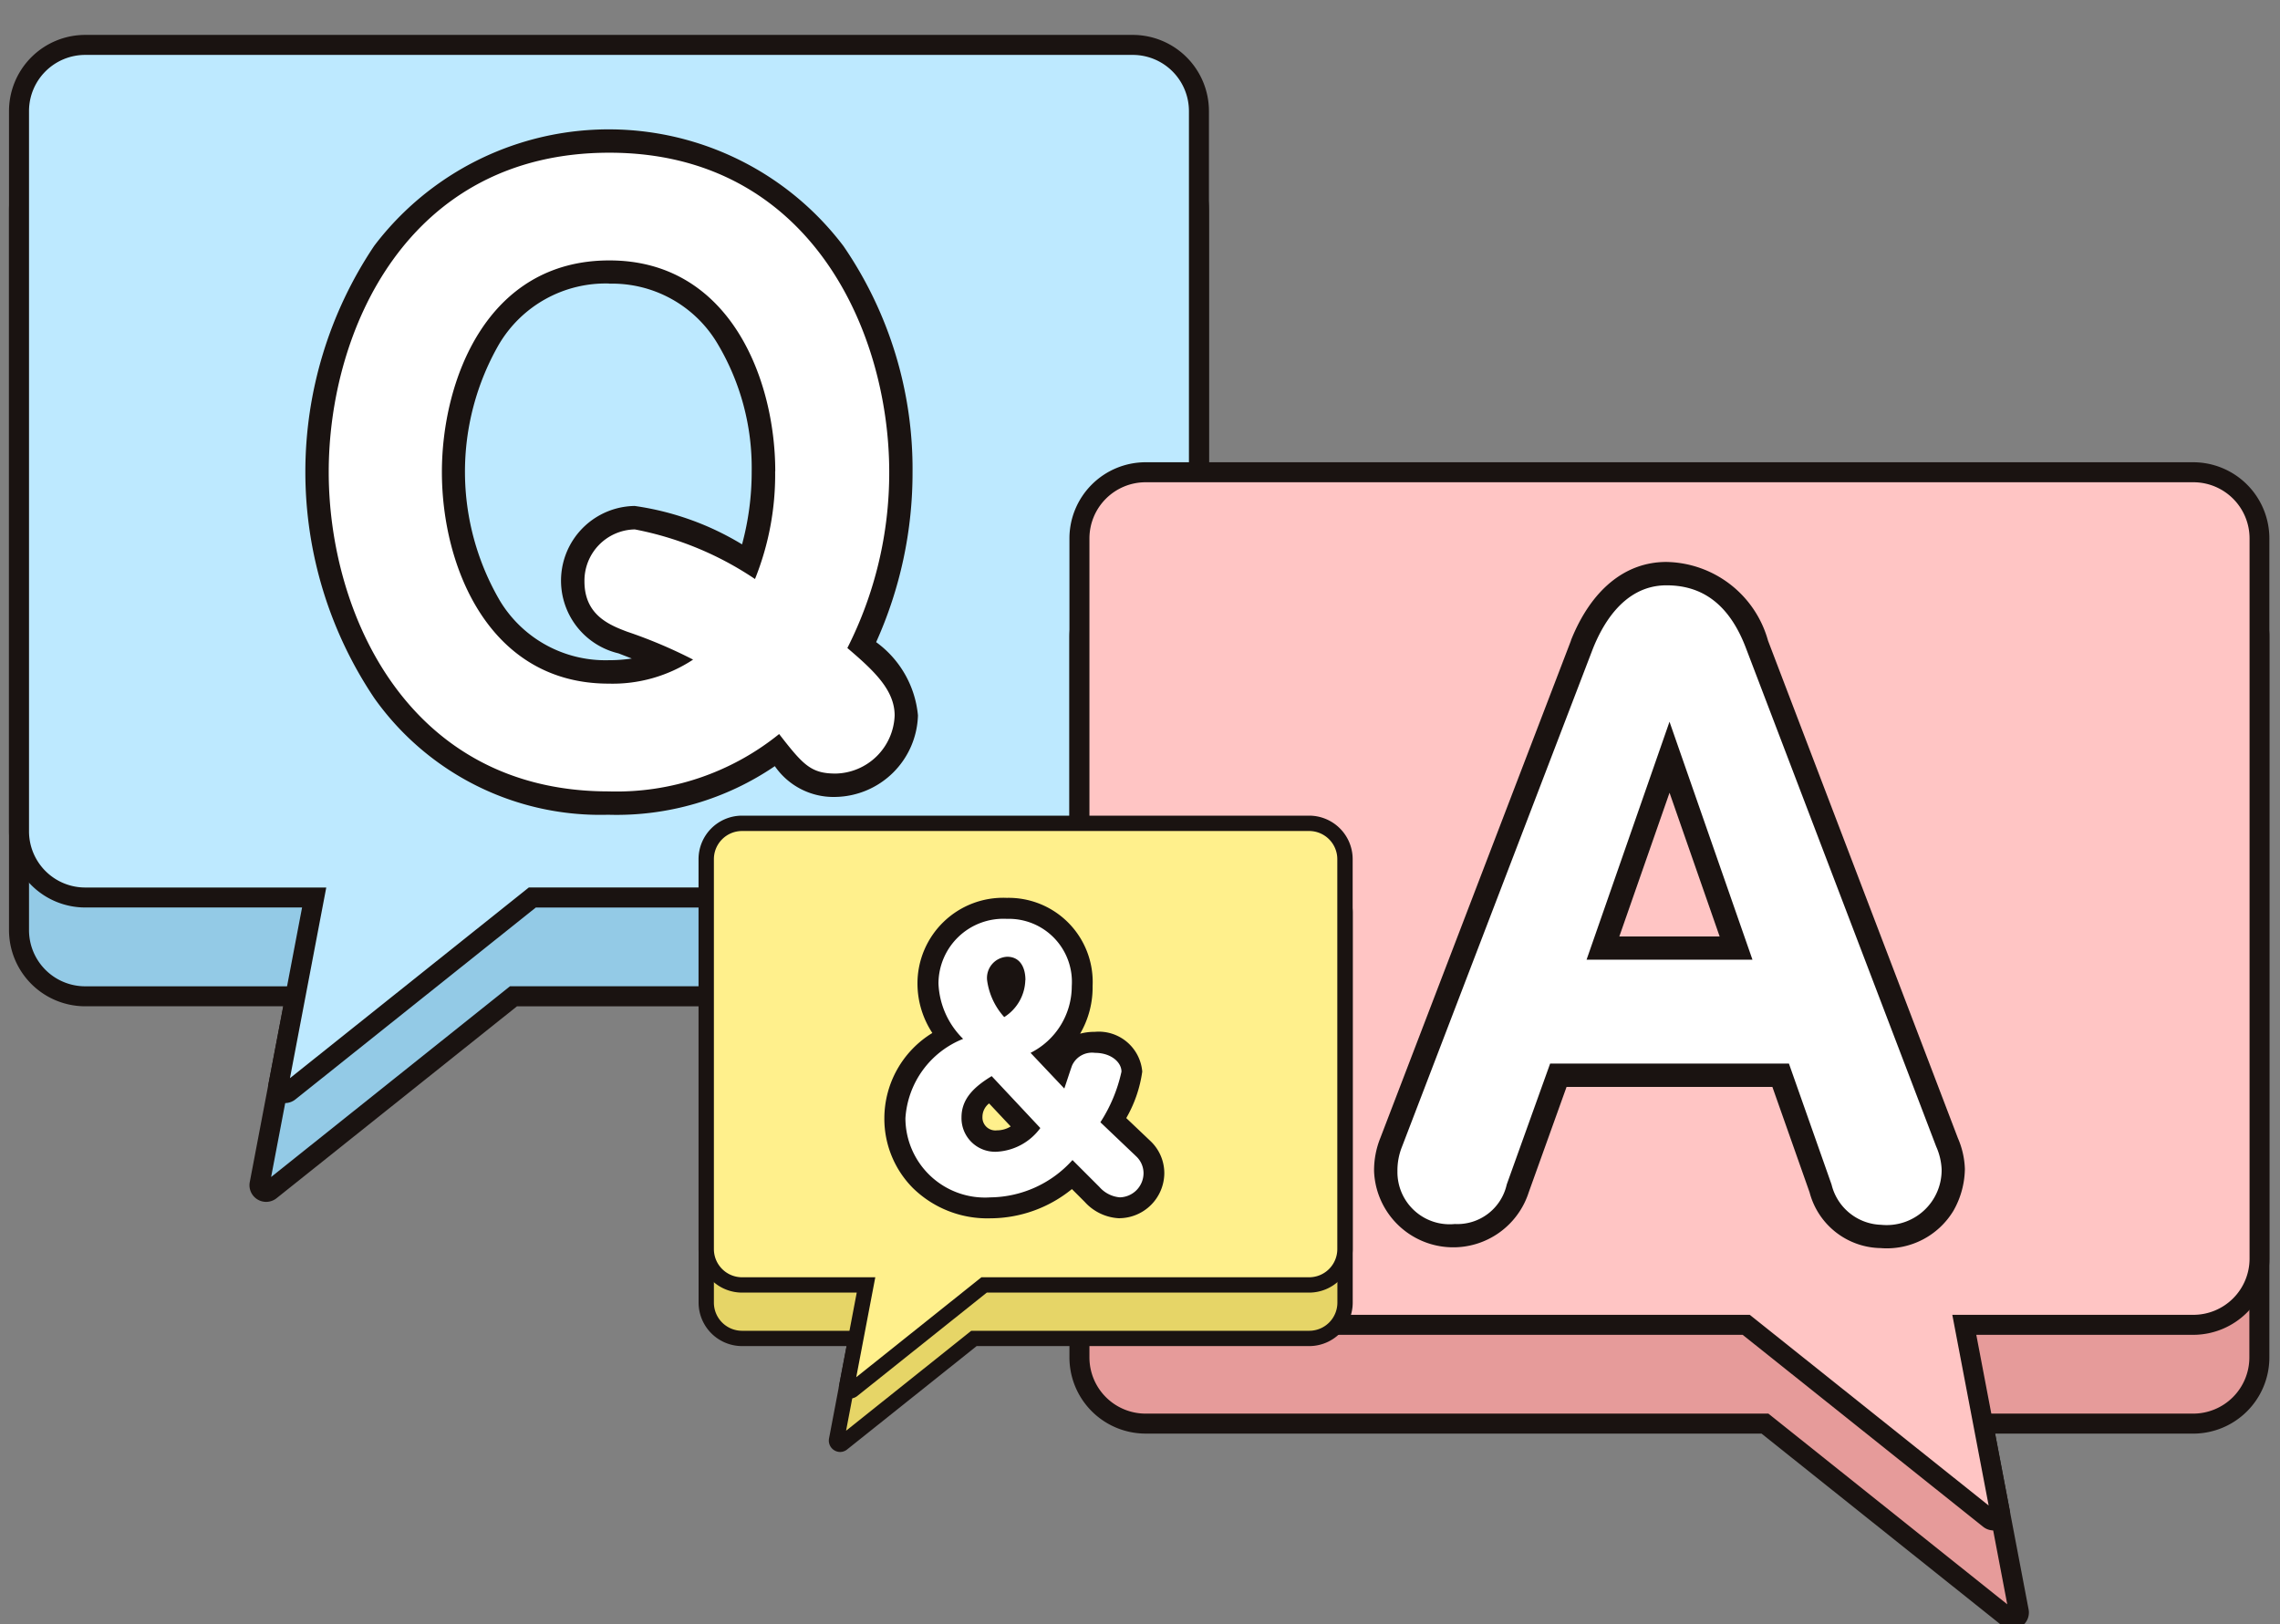
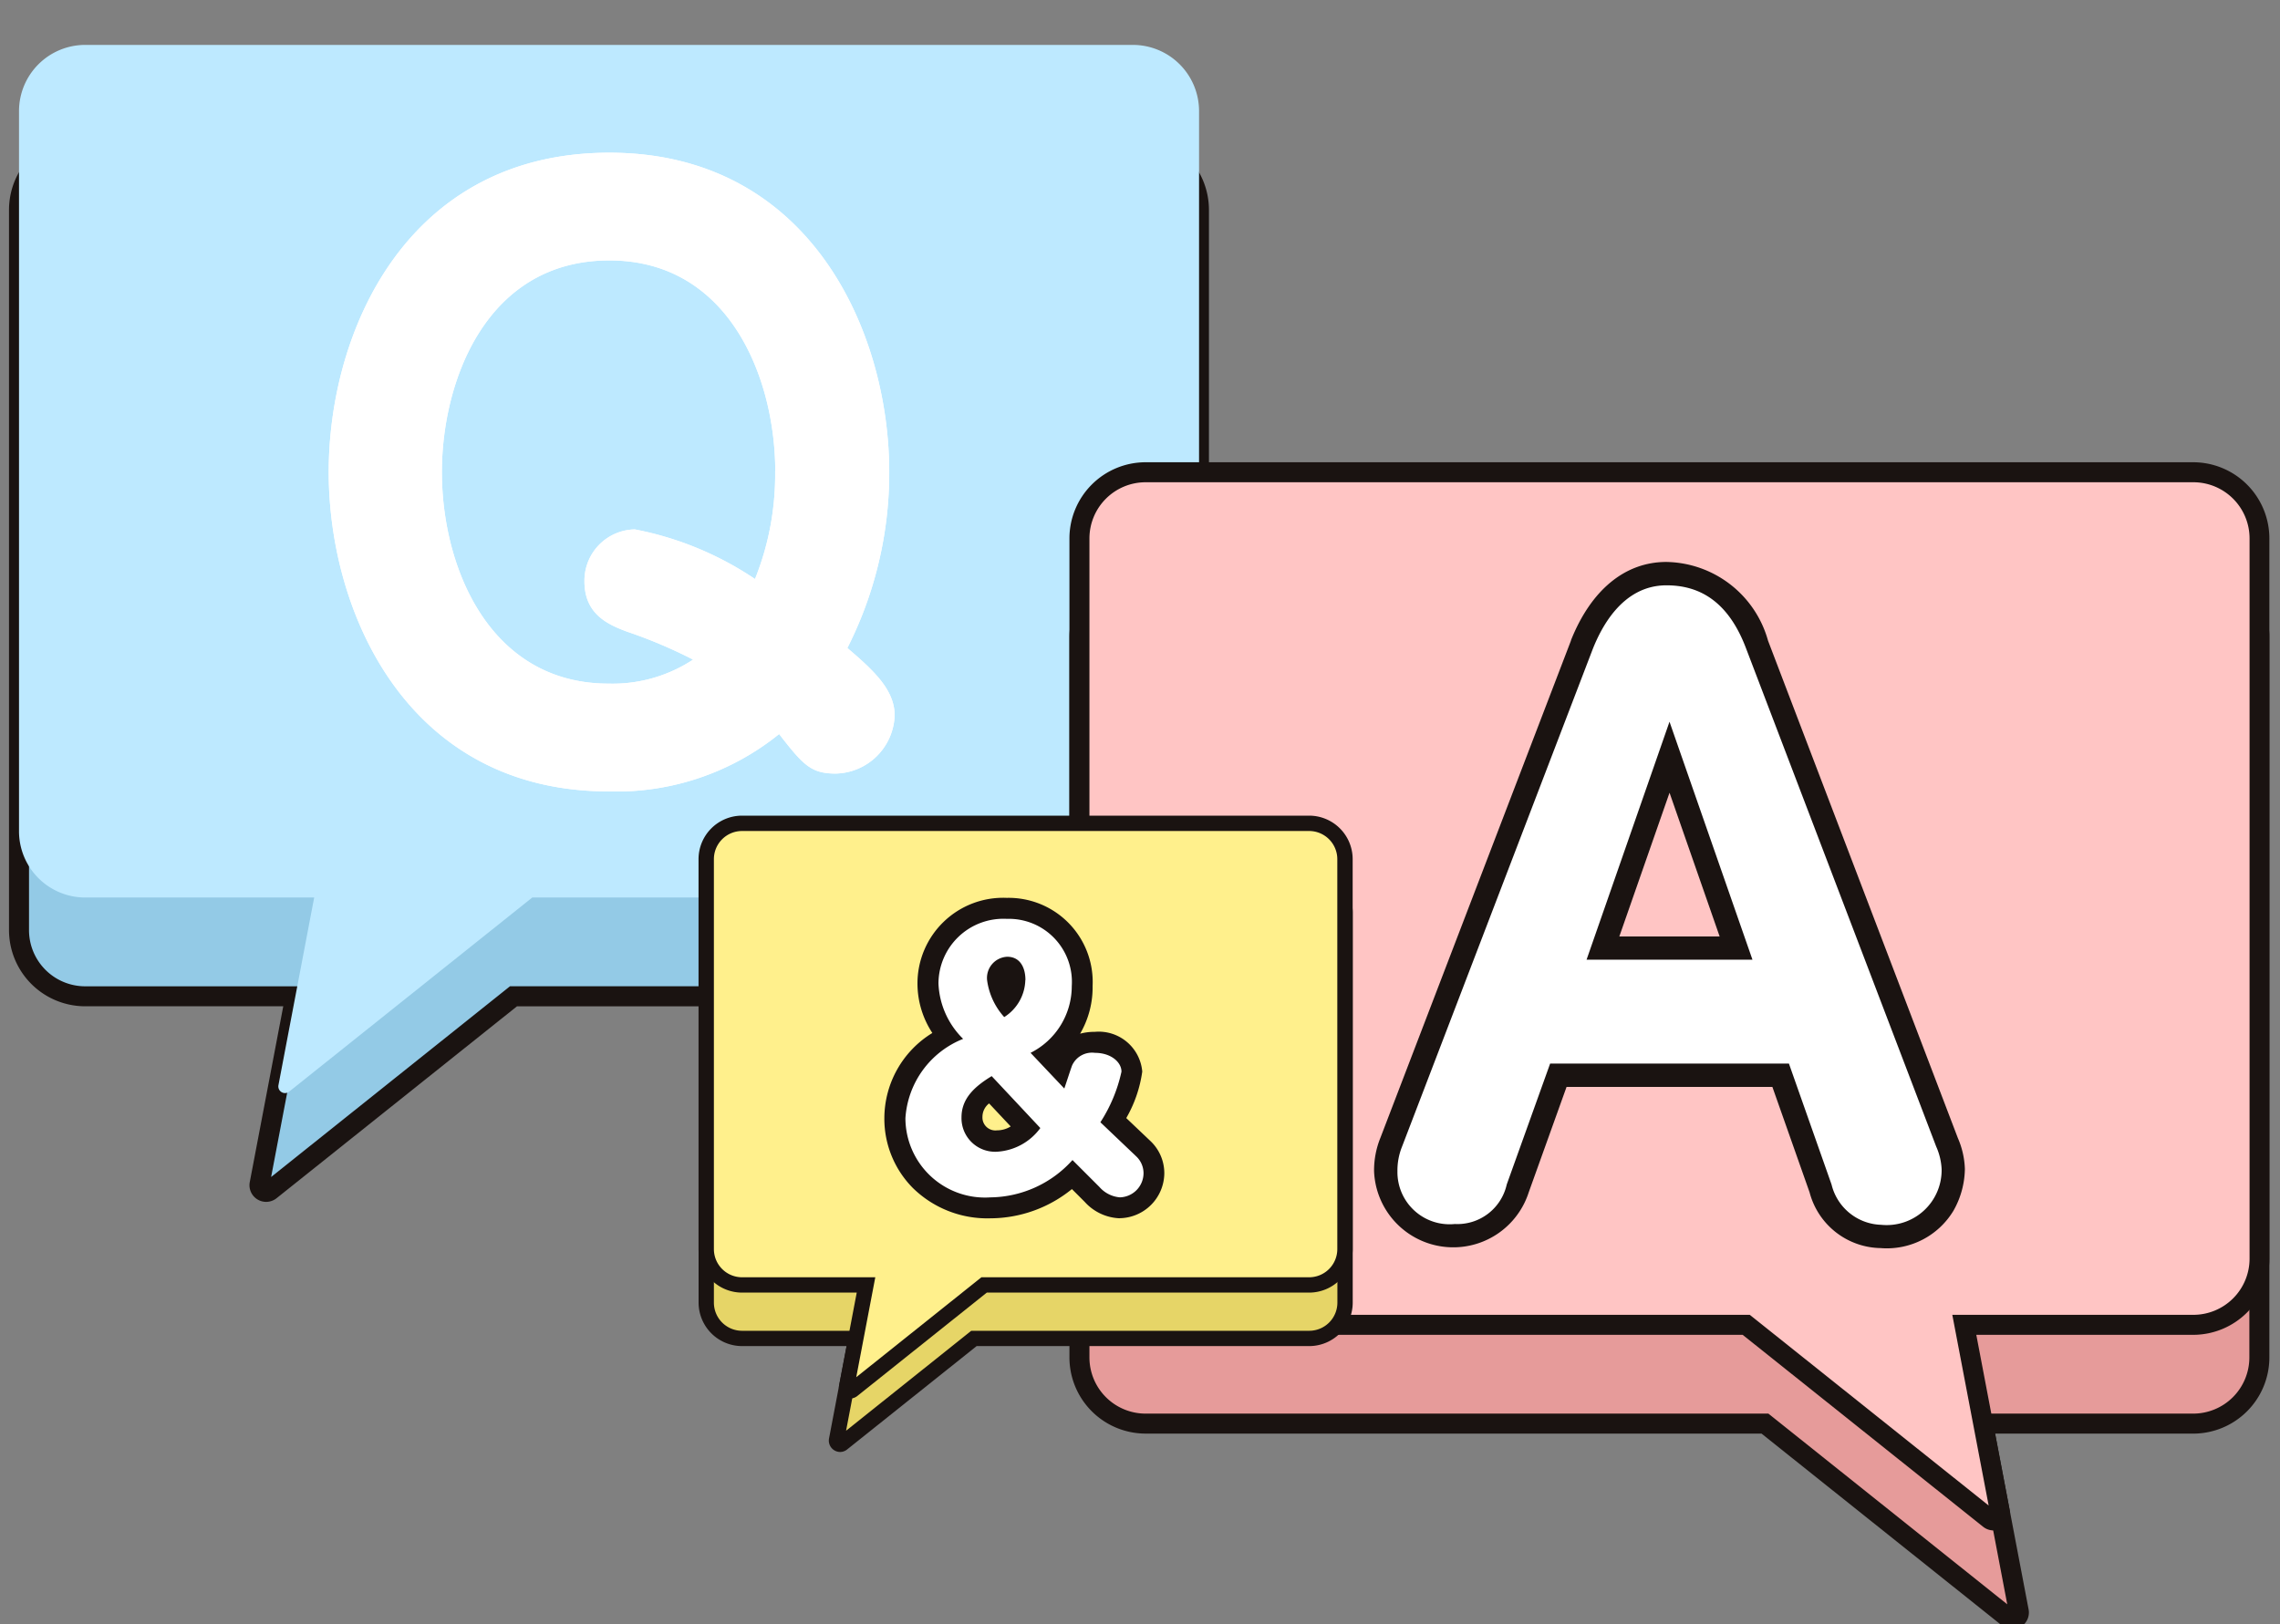
<svg xmlns="http://www.w3.org/2000/svg" width="80" height="57" viewBox="0 0 80 57">
  <rect x="0" y="0" width="80" height="57" fill="#808080" stroke="none" />
  <defs>
    <clipPath id="clip-path">
      <rect id="長方形_249" data-name="長方形 249" width="80" height="57" transform="translate(0 649)" fill="#fff" stroke="#707070" stroke-width="1" />
    </clipPath>
    <clipPath id="clip-path-2">
      <rect id="長方形_194" data-name="長方形 194" width="80" height="56.48" fill="none" />
    </clipPath>
  </defs>
  <g id="visual_ico_01" transform="translate(0 -649)" clip-path="url(#clip-path)">
    <g id="icon" transform="translate(0 641.688)">
      <g id="グループ_270" data-name="グループ 270" transform="translate(0 8.312)">
        <g id="グループ_269" data-name="グループ 269" clip-path="url(#clip-path-2)">
          <path id="パス_1582" data-name="パス 1582" d="M46.1,42.544H9.337a2.324,2.324,0,0,0-2.321,2.321V70.143a2.324,2.324,0,0,0,2.321,2.321h7.375l-1.254,6.586a.234.234,0,0,0,.376.226l8.532-6.813H46.1a2.324,2.324,0,0,0,2.321-2.321V44.865A2.323,2.323,0,0,0,46.1,42.544" transform="translate(-6.349 -38.501)" fill="#93cae6" />
          <path id="パス_1583" data-name="パス 1583" d="M12.345,76.335a.585.585,0,0,1-.575-.695l1.175-6.169H5.994A2.675,2.675,0,0,1,3.322,66.8V41.521a2.675,2.675,0,0,1,2.672-2.672H42.753a2.675,2.675,0,0,1,2.672,2.672V66.8a2.675,2.675,0,0,1-2.672,2.672H21.146L12.71,76.207a.587.587,0,0,1-.365.128M5.994,39.551a1.972,1.972,0,0,0-1.97,1.97V66.8a1.972,1.972,0,0,0,1.97,1.97h7.8l-1.275,6.692L20.9,68.769H42.753a1.972,1.972,0,0,0,1.97-1.97V41.521a1.972,1.972,0,0,0-1.97-1.97Z" transform="translate(-3.006 -35.157)" fill="#1a1311" />
          <path id="パス_1584" data-name="パス 1584" d="M46.1,6.059H9.337A2.324,2.324,0,0,0,7.016,8.38V33.658a2.324,2.324,0,0,0,2.321,2.322h8.036l-1.254,6.586a.234.234,0,0,0,.376.226l8.532-6.813H46.1a2.324,2.324,0,0,0,2.321-2.322V8.38A2.323,2.323,0,0,0,46.1,6.059" transform="translate(-6.349 -5.483)" fill="#bde9ff" />
-           <path id="パス_1585" data-name="パス 1585" d="M13.005,39.851a.585.585,0,0,1-.575-.695l1.175-6.169H5.994a2.676,2.676,0,0,1-2.672-2.673V5.037A2.675,2.675,0,0,1,5.994,2.365H42.753a2.675,2.675,0,0,1,2.672,2.672V30.315a2.675,2.675,0,0,1-2.672,2.673H21.807L13.37,39.723a.59.59,0,0,1-.365.128M5.994,3.067a1.972,1.972,0,0,0-1.97,1.97V30.315a1.973,1.973,0,0,0,1.97,1.971h8.46L13.18,38.977l8.381-6.692H42.753a1.972,1.972,0,0,0,1.97-1.971V5.037a1.972,1.972,0,0,0-1.97-1.97Z" transform="translate(-3.006 -2.14)" fill="#1a1311" />
          <path id="パス_1586" data-name="パス 1586" d="M400.947,200.367h36.759a2.324,2.324,0,0,1,2.321,2.321v25.278a2.324,2.324,0,0,1-2.321,2.321h-7.375l1.254,6.586a.234.234,0,0,1-.376.226l-8.533-6.813h-21.73a2.324,2.324,0,0,1-2.321-2.321V202.688a2.324,2.324,0,0,1,2.321-2.321" transform="translate(-360.747 -181.327)" fill="#e69b9a" />
          <path id="パス_1587" data-name="パス 1587" d="M428.013,234.159a.586.586,0,0,1-.365-.129l-8.436-6.736H397.6a2.675,2.675,0,0,1-2.672-2.672V199.345a2.675,2.675,0,0,1,2.672-2.672h36.759a2.675,2.675,0,0,1,2.672,2.672v25.278a2.675,2.675,0,0,1-2.672,2.672h-6.951l1.175,6.17a.585.585,0,0,1-.575.694M397.6,197.375a1.972,1.972,0,0,0-1.97,1.97v25.278a1.972,1.972,0,0,0,1.97,1.97h21.853l8.381,6.692-1.275-6.692h7.8a1.972,1.972,0,0,0,1.97-1.97V199.345a1.972,1.972,0,0,0-1.97-1.97Z" transform="translate(-357.404 -177.984)" fill="#1a1311" />
          <path id="パス_1588" data-name="パス 1588" d="M400.947,163.881h36.759a2.324,2.324,0,0,1,2.321,2.321V191.48a2.324,2.324,0,0,1-2.321,2.321h-8.036l1.254,6.586a.235.235,0,0,1-.23.278.231.231,0,0,1-.146-.052l-8.533-6.812h-21.07a2.324,2.324,0,0,1-2.321-2.321V166.2a2.324,2.324,0,0,1,2.321-2.321" transform="translate(-360.747 -148.308)" fill="#ffc5c4" />
          <path id="パス_1589" data-name="パス 1589" d="M427.352,197.673a.583.583,0,0,1-.368-.131l-8.434-6.733H397.6a2.675,2.675,0,0,1-2.672-2.672V162.859a2.675,2.675,0,0,1,2.672-2.672h36.759a2.675,2.675,0,0,1,2.672,2.672v25.278a2.675,2.675,0,0,1-2.672,2.672h-7.611l1.175,6.169a.586.586,0,0,1-.575.695m.072-.678h0M397.6,160.889a1.972,1.972,0,0,0-1.97,1.97v25.278a1.972,1.972,0,0,0,1.97,1.97H418.8l8.381,6.691-1.275-6.691h8.46a1.972,1.972,0,0,0,1.97-1.97V162.859a1.972,1.972,0,0,0-1.97-1.97Z" transform="translate(-357.404 -144.965)" fill="#1a1311" />
          <path id="パス_1590" data-name="パス 1590" d="M281.926,313.3h-19.9a1.258,1.258,0,0,0-1.257,1.257v13.686a1.258,1.258,0,0,0,1.257,1.257h3.993l-.679,3.566a.127.127,0,0,0,.059.132.129.129,0,0,0,.066.018.124.124,0,0,0,.079-.028l4.62-3.688h11.766a1.258,1.258,0,0,0,1.257-1.257V314.552a1.258,1.258,0,0,0-1.257-1.257" transform="translate(-235.988 -283.524)" fill="#e6d567" />
          <path id="パス_1591" data-name="パス 1591" d="M262.9,330.914a.4.4,0,0,1-.389-.47l.618-3.246h-3.668a1.528,1.528,0,0,1-1.526-1.526V311.986a1.528,1.528,0,0,1,1.526-1.526h19.9a1.528,1.528,0,0,1,1.526,1.526v13.686a1.528,1.528,0,0,1-1.526,1.526H267.691l-4.546,3.629a.393.393,0,0,1-.247.087m-.089-.508,0,0ZM259.459,311a.988.988,0,0,0-.987.987v13.686a.988.988,0,0,0,.987.988h4.319l-.668,3.507,4.392-3.507h11.86a.989.989,0,0,0,.987-.988V311.986a.988.988,0,0,0-.987-.987Z" transform="translate(-233.423 -280.959)" fill="#1a1311" />
          <path id="パス_1592" data-name="パス 1592" d="M281.926,293.538h-19.9a1.258,1.258,0,0,0-1.257,1.257v13.686a1.258,1.258,0,0,0,1.257,1.257h4.351L265.7,313.3a.126.126,0,0,0,.059.132.123.123,0,0,0,.065.018.126.126,0,0,0,.079-.027l4.62-3.689h11.408a1.258,1.258,0,0,0,1.257-1.257V294.795a1.258,1.258,0,0,0-1.257-1.257" transform="translate(-235.988 -265.645)" fill="#fff08c" />
          <path id="パス_1593" data-name="パス 1593" d="M263.255,311.158a.4.4,0,0,1-.389-.47l.618-3.246h-4.025a1.528,1.528,0,0,1-1.526-1.526V292.23a1.528,1.528,0,0,1,1.526-1.526h19.9a1.528,1.528,0,0,1,1.526,1.526v13.686a1.528,1.528,0,0,1-1.526,1.526H268.048l-4.546,3.63a.4.4,0,0,1-.247.086m.14-.369h0m-.229-.138h0Zm-3.707-19.408a.988.988,0,0,0-.987.987v13.686a.989.989,0,0,0,.987.988h4.676l-.668,3.507,4.392-3.507h11.5a.989.989,0,0,0,.987-.988V292.23a.989.989,0,0,0-.987-.987Z" transform="translate(-233.423 -263.08)" fill="#1a1311" />
          <path id="パス_1594" data-name="パス 1594" d="M342.41,337.118a.814.814,0,0,1,.262.6.852.852,0,0,1-.831.843,1.072,1.072,0,0,1-.717-.364l-.945-.945a3.926,3.926,0,0,1-2.88,1.31,2.792,2.792,0,0,1-2.982-2.778A3.217,3.217,0,0,1,336.342,333a2.884,2.884,0,0,1-.865-1.935,2.278,2.278,0,0,1,2.4-2.277,2.212,2.212,0,0,1,2.277,2.357,2.62,2.62,0,0,1-1.446,2.345l1.184,1.252c.045-.125.228-.694.273-.808a.766.766,0,0,1,.8-.444c.569,0,.933.33.933.66a5.355,5.355,0,0,1-.74,1.776Zm-5.066-2.811c-.637.387-1.059.808-1.059,1.446a1.179,1.179,0,0,0,1.241,1.207,2.027,2.027,0,0,0,1.525-.831Zm1.184-3.369c0-.467-.205-.82-.638-.82a.744.744,0,0,0-.706.831,2.4,2.4,0,0,0,.6,1.286,1.582,1.582,0,0,0,.74-1.3" transform="translate(-302.548 -297.542)" fill="#1a1311" />
          <path id="パス_1595" data-name="パス 1595" d="M334.857,332.313a1.739,1.739,0,0,1-1.236-.579l-.446-.446a4.556,4.556,0,0,1-2.86,1.026,3.73,3.73,0,0,1-2.721-1.064,3.449,3.449,0,0,1-1-2.448,3.516,3.516,0,0,1,1.684-2.992,3.162,3.162,0,0,1-.522-1.732,3.007,3.007,0,0,1,3.135-3.01,2.951,2.951,0,0,1,3.01,3.09,3.226,3.226,0,0,1-.438,1.677,1.947,1.947,0,0,1,.513-.065,1.532,1.532,0,0,1,1.667,1.394,4.5,4.5,0,0,1-.561,1.632l.842.8a1.553,1.553,0,0,1,.493,1.138,1.591,1.591,0,0,1-1.564,1.576m-1.662-2.776a.733.733,0,0,1,.519.215l.945.945a.526.526,0,0,0,.206.15c.049,0,.09-.083.09-.11a.08.08,0,0,0-.023-.062l-.012-.011-1.252-1.2a.734.734,0,0,1-.129-.9,7.166,7.166,0,0,0,.614-1.312.541.541,0,0,0-.172-.025.479.479,0,0,0-.127.013c-.03.086-.1.286-.138.412-.05.15-.1.288-.115.343a.733.733,0,0,1-1.222.254l-1.184-1.252a.733.733,0,0,1,.163-1.137,1.883,1.883,0,0,0,1.082-1.712,1.714,1.714,0,0,0-.468-1.23,1.715,1.715,0,0,1,.307,1.026,2.327,2.327,0,0,1-1.026,1.879.733.733,0,0,1-1.038-.147,3,3,0,0,1-.746-1.721,1.61,1.61,0,0,1,.5-1.2,1.5,1.5,0,0,0-.737,1.315,2.182,2.182,0,0,0,.691,1.46.733.733,0,0,1-.2,1.113l-.02.011c-.826.466-1.633,1.015-1.633,2.138a2.057,2.057,0,0,0,2.249,2.045,3.2,3.2,0,0,0,2.343-1.076.734.734,0,0,1,.524-.234h.013m-2.652,1.171a1.914,1.914,0,0,1-1.974-1.94,2.469,2.469,0,0,1,1.411-2.073.733.733,0,0,1,.916.125l1.708,1.821a.733.733,0,0,1,.012.99,2.731,2.731,0,0,1-2.072,1.076m-.275-2.412a.6.6,0,0,0-.233.472.454.454,0,0,0,.508.473.912.912,0,0,0,.483-.137Z" transform="translate(-295.564 -290.559)" fill="#1a1311" />
          <path id="パス_1596" data-name="パス 1596" d="M529.731,222.424h-8.378l-1.523,4.244a1.775,1.775,0,0,1-1.822,1.387,1.83,1.83,0,0,1-2.013-1.85,2.238,2.238,0,0,1,.163-.87l6.692-17.463c.272-.68,1.006-2.231,2.584-2.231,1.088,0,2.149.49,2.8,2.231l6.664,17.463a2.207,2.207,0,0,1,.191.789,1.928,1.928,0,0,1-2.121,1.959,1.85,1.85,0,0,1-1.741-1.414Zm-7.1-3.645h5.821l-2.911-8.351Z" transform="translate(-466.962 -186.1)" fill="#1a1311" />
          <path id="パス_1597" data-name="パス 1597" d="M525.168,221.1a2.623,2.623,0,0,1-2.512-1.956l-1.305-3.7h-7.222l-1.328,3.7a2.781,2.781,0,0,1-5.426-.739,3.039,3.039,0,0,1,.223-1.177l6.687-17.45,0-.011c.708-1.77,1.9-2.746,3.344-2.746a3.767,3.767,0,0,1,3.569,2.762l6.662,17.458a2.942,2.942,0,0,1,.245,1.082,3.046,3.046,0,0,1-.4,1.464,2.729,2.729,0,0,1-2.543,1.314m-11.615-7.3h8.378a.819.819,0,0,1,.772.547l1.5,4.244c.313.868.773.868.969.868.836,0,1.056-.378,1.129-.5a1.4,1.4,0,0,0,.174-.638,1.489,1.489,0,0,0-.126-.469l-.005-.014-.005-.014-6.664-17.464c-.566-1.511-1.386-1.7-2.037-1.7-.753,0-1.366.575-1.821,1.71l-6.69,17.458-.012.03a1.418,1.418,0,0,0-.1.548,1.045,1.045,0,0,0,1.194,1.031c.3,0,.753,0,1.05-.841l1.524-4.247a.819.819,0,0,1,.771-.542m7.1-2.007h-5.821a.819.819,0,0,1-.773-1.089l2.911-8.351a.819.819,0,0,1,1.547,0l2.911,8.351a.819.819,0,0,1-.773,1.089m-4.669-1.638H519.5l-1.758-5.043Z" transform="translate(-459.162 -178.3)" fill="#1a1311" />
          <path id="パス_1598" data-name="パス 1598" d="M141.238,65.607a2.115,2.115,0,0,1-2.067,2.04c-.87,0-1.142-.3-1.986-1.387a9.076,9.076,0,0,1-5.984,2.013c-7.045,0-9.82-6.257-9.82-11.207s2.747-11.207,9.847-11.207c7.045,0,9.82,6.284,9.82,11.207a13.6,13.6,0,0,1-1.469,6.175c.925.789,1.659,1.469,1.659,2.367m-4.189-8.569c0-3.21-1.578-7.4-5.821-7.4-4.325,0-5.876,4.243-5.876,7.426,0,3.373,1.687,7.426,5.849,7.426a5.132,5.132,0,0,0,2.965-.843,16.935,16.935,0,0,0-2.312-.979c-.653-.245-1.5-.6-1.5-1.768a1.8,1.8,0,0,1,1.768-1.822,11.393,11.393,0,0,1,4.216,1.741,9.805,9.805,0,0,0,.707-3.781" transform="translate(-109.847 -41.5)" fill="#fff" />
-           <path id="パス_1599" data-name="パス 1599" d="M123.4,61.292a9.717,9.717,0,0,1-8.216-4.087,14.236,14.236,0,0,1-.007-15.878,10.328,10.328,0,0,1,16.467.011,13.825,13.825,0,0,1,2.422,7.929,14.46,14.46,0,0,1-1.277,5.968,3.587,3.587,0,0,1,1.467,2.573,2.948,2.948,0,0,1-2.886,2.859,2.5,2.5,0,0,1-2.136-1.08,9.86,9.86,0,0,1-5.834,1.706m.027-22.415a8.07,8.07,0,0,0-6.922,3.407,12.6,12.6,0,0,0,.007,13.962,8.037,8.037,0,0,0,6.888,3.407,8.317,8.317,0,0,0,5.481-1.839l.648-.506.5.649c.829,1.07.887,1.07,1.338,1.07a1.3,1.3,0,0,0,1.248-1.221c0-.531-.594-1.081-1.372-1.743l-.495-.422.3-.577a12.718,12.718,0,0,0,1.377-5.8,12.155,12.155,0,0,0-2.114-6.971,8.034,8.034,0,0,0-6.887-3.417M123.4,57.51a5.948,5.948,0,0,1-5.17-2.818,10.12,10.12,0,0,1-1.5-5.427c0-3.971,2.1-8.245,6.695-8.245a5.917,5.917,0,0,1,5.192,2.874,10.172,10.172,0,0,1,1.448,5.344,10.7,10.7,0,0,1-.769,4.093l-.372.9-.825-.525a10.981,10.981,0,0,0-3.777-1.613.985.985,0,0,0-.949,1c0,.547.241.73.965,1a17.759,17.759,0,0,1,2.4,1.021l1.214.636-1.135.768a5.91,5.91,0,0,1-3.424.984m.027-14.852a4.348,4.348,0,0,0-3.869,2.14,8.974,8.974,0,0,0,.041,9,4.322,4.322,0,0,0,3.8,2.079,5.489,5.489,0,0,0,.823-.059l-.466-.181a2.622,2.622,0,0,1,.568-5.173,9.933,9.933,0,0,1,3.767,1.348,9.734,9.734,0,0,0,.338-2.569,8.5,8.5,0,0,0-1.191-4.462,4.3,4.3,0,0,0-3.812-2.118" transform="translate(-102.047 -33.7)" fill="#1a1311" />
          <path id="パス_1600" data-name="パス 1600" d="M141.238,65.607a2.115,2.115,0,0,1-2.067,2.04c-.87,0-1.142-.3-1.986-1.387a9.076,9.076,0,0,1-5.984,2.013c-7.045,0-9.82-6.257-9.82-11.207s2.747-11.207,9.847-11.207c7.045,0,9.82,6.284,9.82,11.207a13.6,13.6,0,0,1-1.469,6.175c.925.789,1.659,1.469,1.659,2.367m-4.189-8.569c0-3.21-1.578-7.4-5.821-7.4-4.325,0-5.876,4.243-5.876,7.426,0,3.373,1.687,7.426,5.849,7.426a5.132,5.132,0,0,0,2.965-.843,16.935,16.935,0,0,0-2.312-.979c-.653-.245-1.5-.6-1.5-1.768a1.8,1.8,0,0,1,1.768-1.822,11.393,11.393,0,0,1,4.216,1.741,9.805,9.805,0,0,0,.707-3.781" transform="translate(-109.847 -41.5)" fill="#fff" />
          <path id="パス_1601" data-name="パス 1601" d="M529.731,222.424h-8.378l-1.523,4.244a1.775,1.775,0,0,1-1.822,1.387,1.83,1.83,0,0,1-2.013-1.85,2.238,2.238,0,0,1,.163-.87l6.692-17.463c.272-.68,1.006-2.231,2.584-2.231,1.088,0,2.149.49,2.8,2.231l6.664,17.463a2.207,2.207,0,0,1,.191.789,1.928,1.928,0,0,1-2.121,1.959,1.85,1.85,0,0,1-1.741-1.414Zm-7.1-3.645h5.821l-2.911-8.351Z" transform="translate(-466.962 -186.1)" fill="#fff" />
          <path id="パス_1602" data-name="パス 1602" d="M342.41,337.118a.814.814,0,0,1,.262.6.852.852,0,0,1-.831.843,1.072,1.072,0,0,1-.717-.364l-.945-.945a3.926,3.926,0,0,1-2.88,1.31,2.792,2.792,0,0,1-2.982-2.778A3.217,3.217,0,0,1,336.342,333a2.884,2.884,0,0,1-.865-1.935,2.278,2.278,0,0,1,2.4-2.277,2.212,2.212,0,0,1,2.277,2.357,2.62,2.62,0,0,1-1.446,2.345l1.184,1.252c.045-.125.228-.694.273-.808a.766.766,0,0,1,.8-.444c.569,0,.933.33.933.66a5.355,5.355,0,0,1-.74,1.776Zm-5.066-2.811c-.637.387-1.059.808-1.059,1.446a1.179,1.179,0,0,0,1.241,1.207,2.027,2.027,0,0,0,1.525-.831Zm1.184-3.369c0-.467-.205-.82-.638-.82a.744.744,0,0,0-.706.831,2.4,2.4,0,0,0,.6,1.286,1.582,1.582,0,0,0,.74-1.3" transform="translate(-302.548 -297.542)" fill="#fff" />
        </g>
      </g>
    </g>
  </g>
</svg>